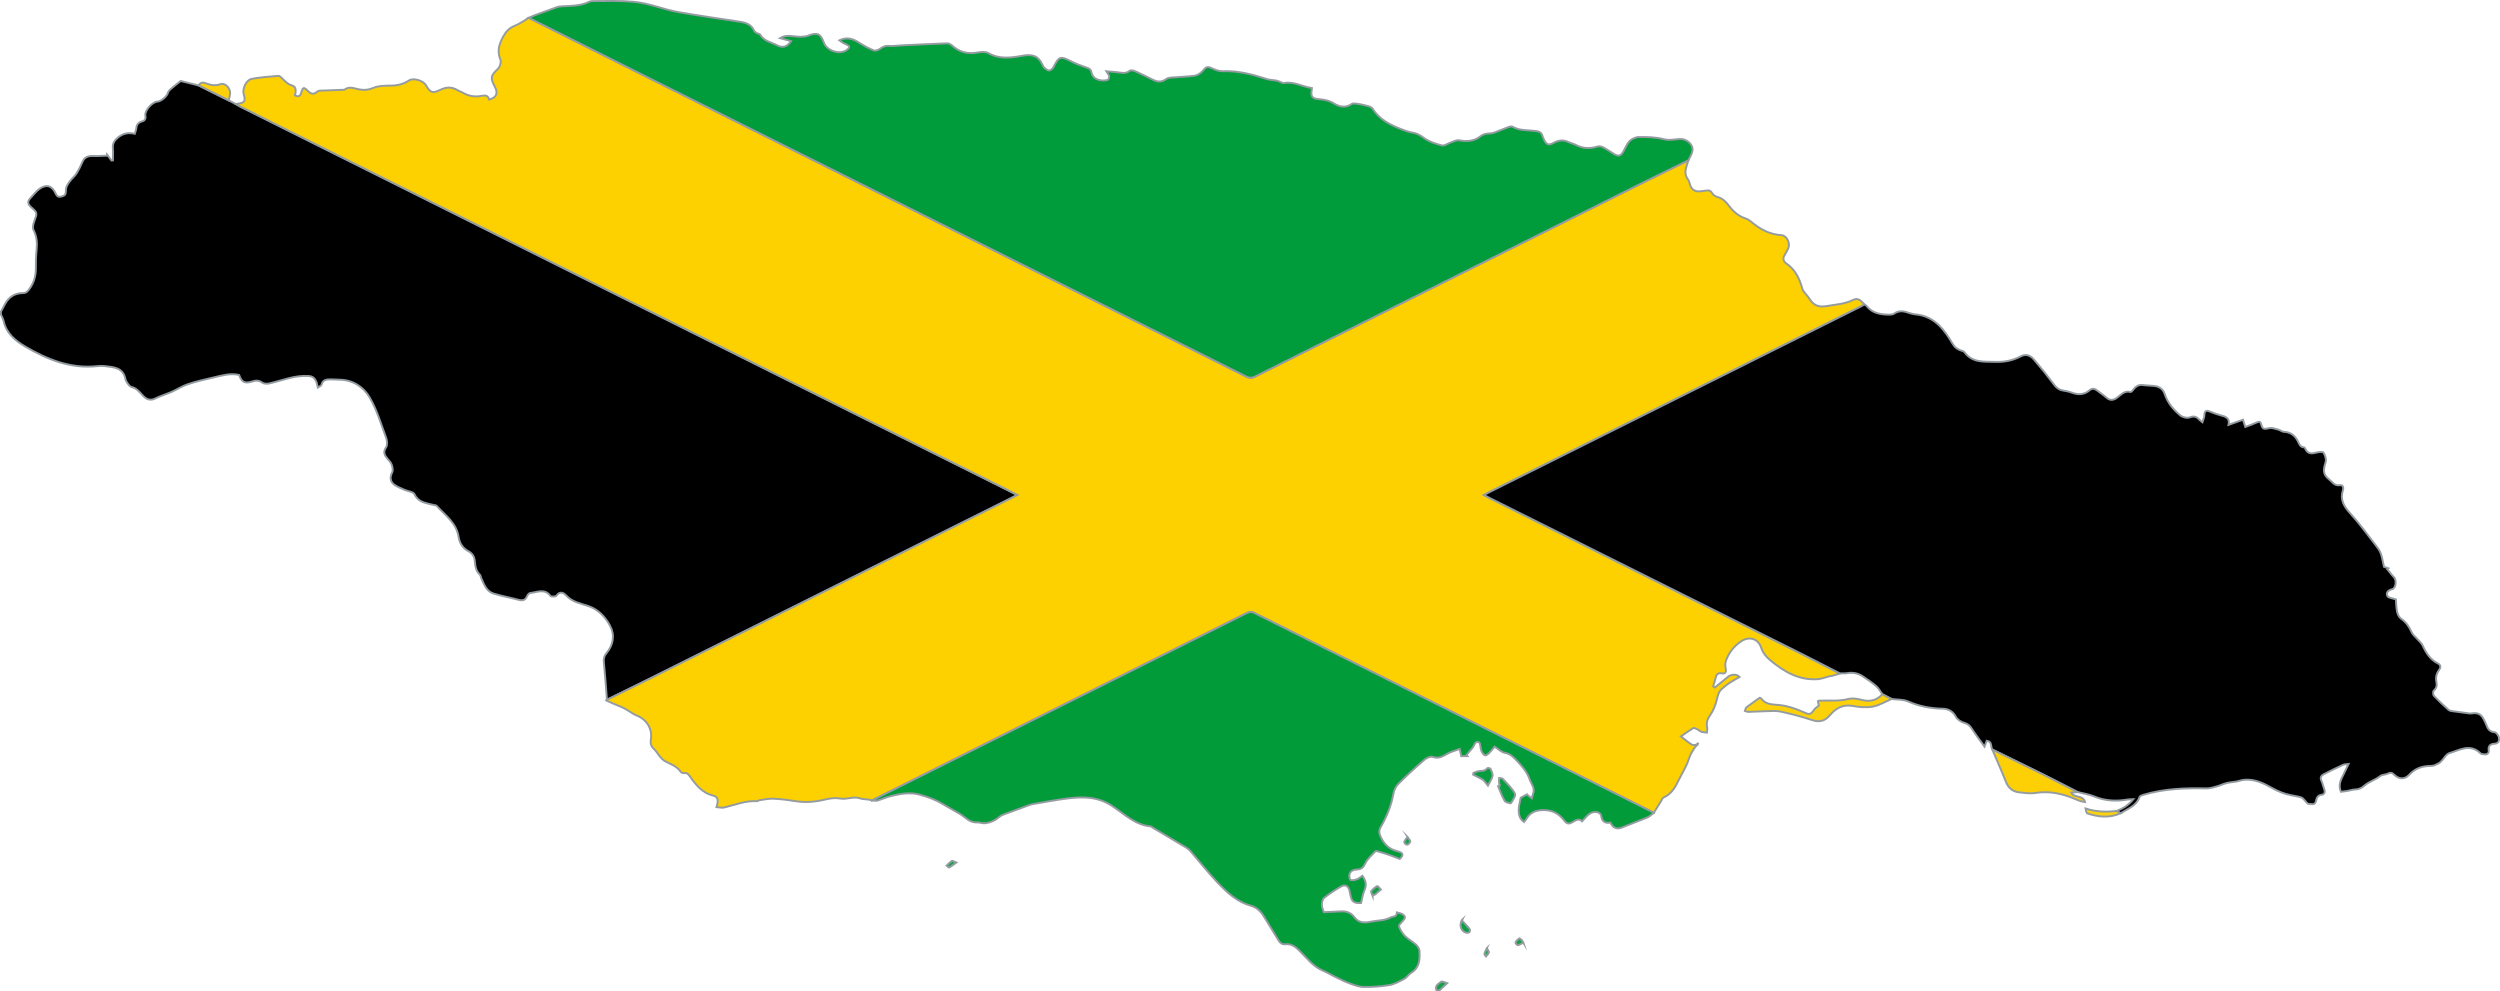
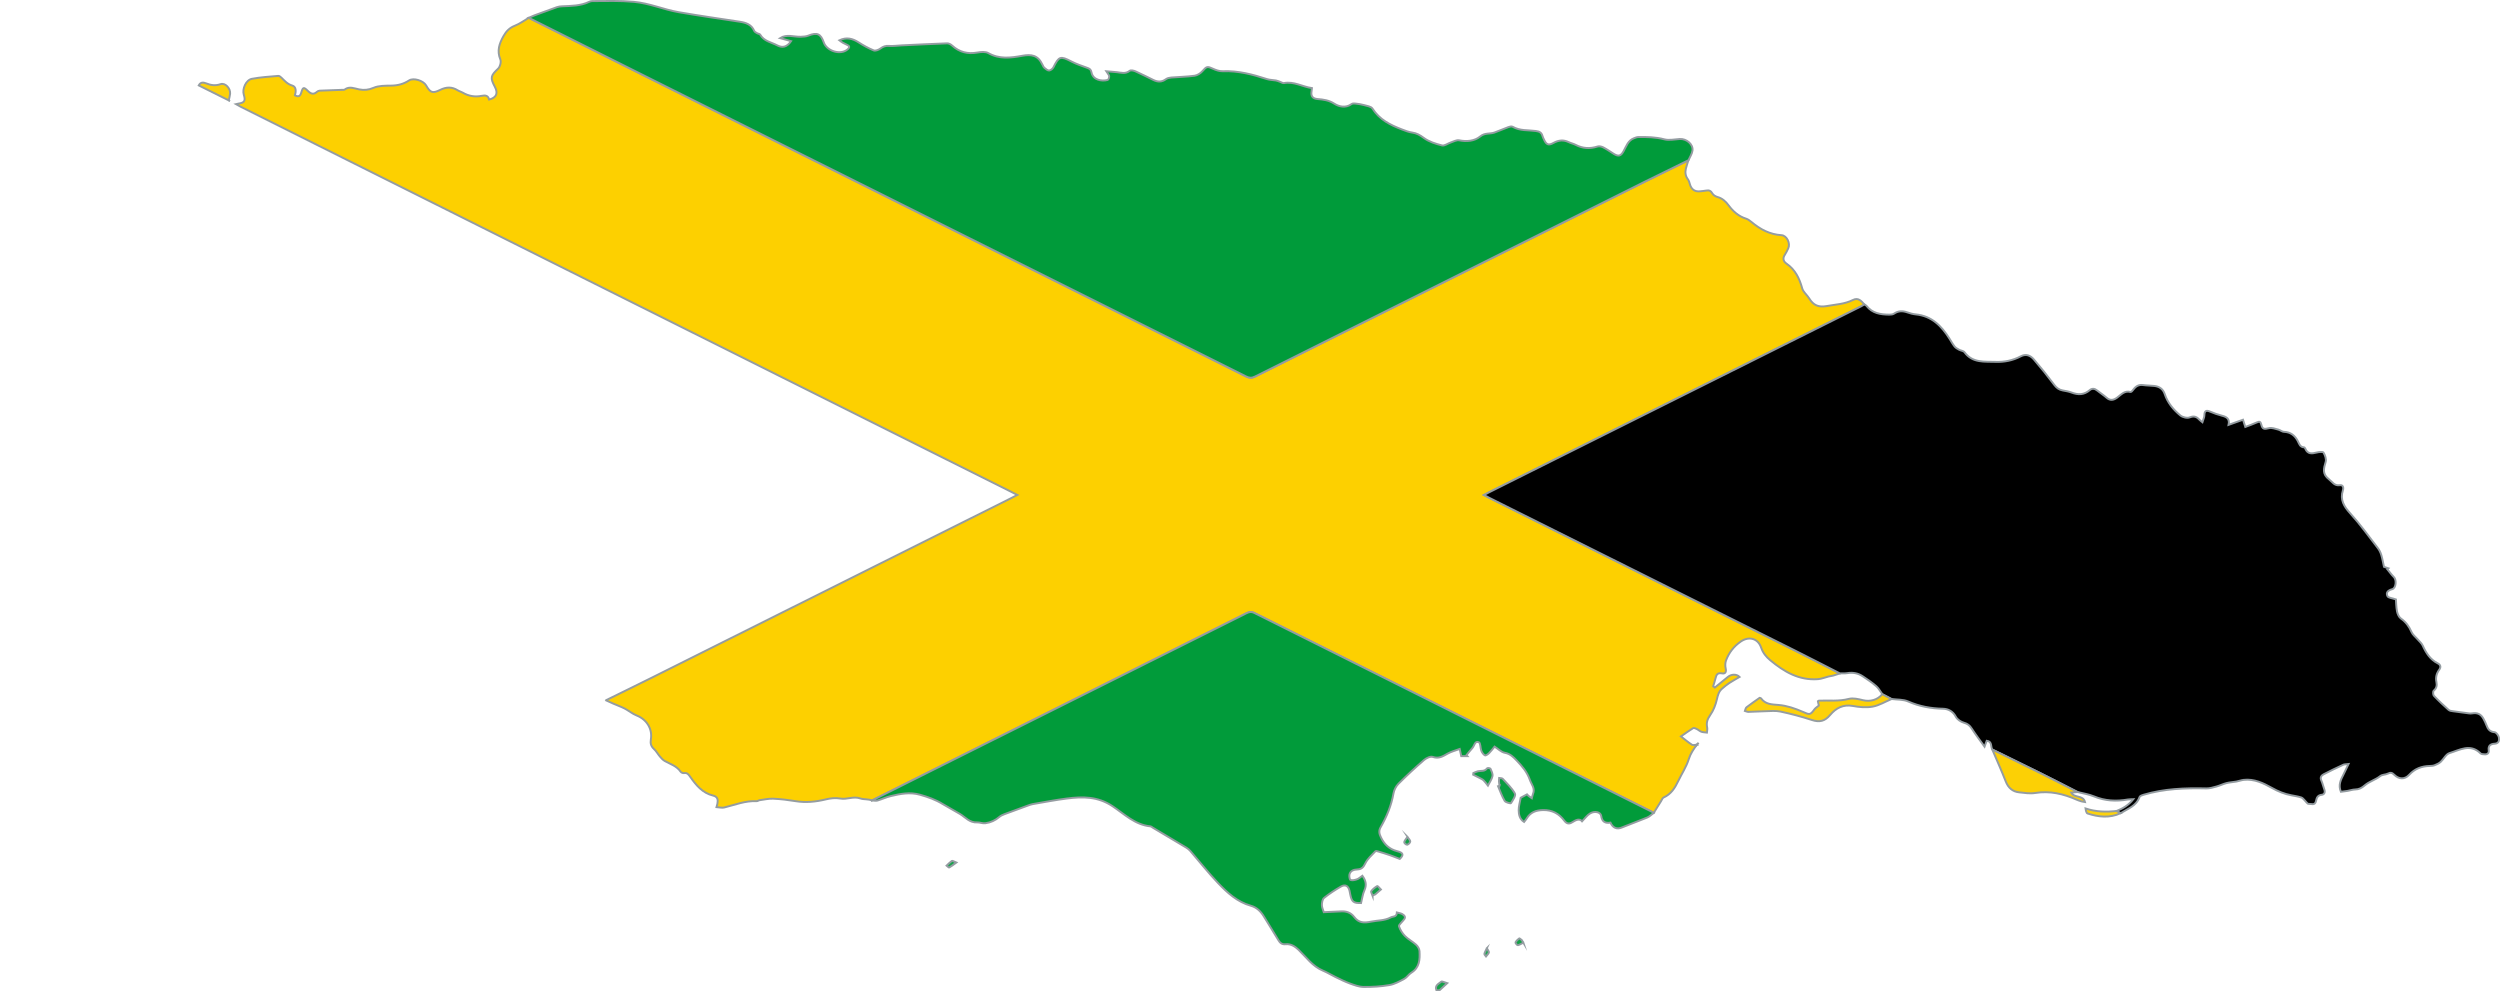
<svg xmlns="http://www.w3.org/2000/svg" id="Layer_2" data-name="Layer 2" viewBox="0 0 2560.91 1015.46">
  <defs>
    <style>      .cls-1 {        fill: #089d40;      }      .cls-1, .cls-2, .cls-3, .cls-4, .cls-5, .cls-6, .cls-7, .cls-8, .cls-9, .cls-10, .cls-11, .cls-12, .cls-13, .cls-14, .cls-15, .cls-16, .cls-17 {        stroke: #949ca1;        stroke-miterlimit: 10;        stroke-width: 2px;      }      .cls-2 {        fill: #009b3a;      }      .cls-3 {        fill: #069d3e;      }      .cls-4 {        fill: #0fa046;      }      .cls-5 {        fill: #fcd109;      }      .cls-6 {        fill: #13a248;      }      .cls-7 {        fill: #0d9f44;      }      .cls-8 {        fill: #17a34c;      }      .cls-9 {        fill: #fcd20e;      }      .cls-10 {        fill: #fdd000;      }      .cls-11 {        fill: #fdd108;      }      .cls-12 {        fill: #13a249;      }      .cls-13 {        fill: #11a147;      }      .cls-14 {        fill: #fcd005;      }      .cls-15 {        fill: #019b3a;      }      .cls-16 {        fill: #000;      }      .cls-17 {        fill: #1ea651;      }    </style>
  </defs>
  <g id="Layer_1-2" data-name="Layer 1">
    <g>
-       <path class="cls-16" d="M1,319.14c1.36-2.54,2.69-5.09,4.07-7.62,3.98-7.28,9.99-11.37,18.43-11.31,3.26.02,4.83-1.73,6.63-4.24,4.64-6.47,6.69-13.47,6.59-21.38-.08-6.32.13-12.67.78-18.95.74-7.12.08-13.69-3.25-20.24-1.13-2.22-.16-5.99.83-8.7,3.11-8.52,3.46-8.66-3.1-14.37-3.74-3.26-4.1-6.06-.74-9.52,3.09-3.19,5.77-6.97,9.34-9.47,7.09-4.97,12.79-3.14,16.35,4.73,1.09,2.42,2.39,3.96,5.14,3.39,2.59-.54,5.23-1.08,5.31-4.69.04-1.98.18-4.11.95-5.88.97-2.24,2.49-4.28,4.02-6.21,1.9-2.4,4.41-4.38,6-6.94,2.36-3.79,4.35-7.85,6.11-11.96,2.21-5.15,6.19-6.21,11.25-6.01,4.52.18,9.05-.19,13.58-.31l.31-1.39c1.52,2.11,3.04,4.22,4.56,6.33.5-.04,1-.08,1.5-.12,0-4.21.32-8.44-.08-12.61-.48-4.98,2.03-8.36,5.83-11.29,5.19-4,10.5-4.79,16.65-3.35.62-2.19,1.4-3.89,1.55-5.65.33-3.77,2.06-5.99,5.8-6.99,2.87-.77,4.15-2.53,3.5-5.98-.94-5.02,6.91-13.88,12.13-14.29,4.13-.33,9.99-5.37,11.01-9.13.35-1.27,1.37-2.52,2.4-3.42,3.02-2.64,6.21-5.1,10.58-8.64,5.07,1.26,11.79,2.93,18.51,4.6,10.25,5.11,20.51,10.22,30.76,15.33,0,0,.25.08.25.08.34.2.69.41,1.03.61,2.06,1.05,4.11,2.1,6.17,3.15,1.58.89,3.12,1.84,4.74,2.65,26.56,13.3,53.14,26.58,79.71,39.86,236.58,118.23,473.15,236.46,709.73,354.68,1.86.93,3.7,1.89,6.14,3.14-2.37,1.23-3.95,2.08-5.55,2.88-122.81,61.37-245.62,122.74-368.44,184.08-15.41,7.69-30.9,15.21-46.35,22.82-1.02-12.87-1.88-25.76-3.18-38.61-.37-3.63.38-6.31,2.65-9.05,7.12-8.62,8.9-18.5,3.64-28.3-4.89-9.11-12.07-16.67-22.37-20.11-7.97-2.66-16.33-4.05-22.51-10.81-2.54-2.78-6.44-4.72-9.93.25-.76,1.08-5.39,1.25-6.13.26-6.04-8.05-13.68-3.66-20.74-3-1.21.11-2.7,1.96-3.28,3.33-1.79,4.24-4.63,4.74-8.72,3.64-8.46-2.27-17.12-3.81-25.49-6.36-7.61-2.32-9.81-9.64-12.79-16.01-.47-1.01-.41-2.46-1.13-3.13-4-3.69-4.97-8.58-5.3-13.56-.32-4.95-2.43-8.47-6.71-10.78-5.84-3.15-8.99-8.19-9.96-14.56-2.19-14.41-13.75-22.16-22.51-31.89-.52-.58-1.74-.56-2.65-.78-2.12-.51-4.26-.97-6.38-1.49-5.84-1.42-10.78-3.46-13.75-9.71-1.14-2.4-6.41-2.76-9.71-4.24-3.86-1.74-8.1-3.1-11.29-5.7-3.96-3.22-4.24-7.59-1.68-12.49,1.04-1.98.22-5.33-.59-7.77-.7-2.1-2.48-3.91-4-5.66-3.19-3.68-5.27-6.94-1.75-12.08,1.54-2.24,1.16-6.76.09-9.66-5.17-13.98-9.42-28.6-16.83-41.34-6.24-10.72-17.02-18.07-30.79-18.26-2.99-.04-5.99-.37-8.98-.35-4.17.04-8.31.11-9.58,5.56-.24,1.04-2.22,1.68-3.85,2.82-.66-2.65-.87-4.5-1.58-6.12-1.45-3.31-3.61-5.42-7.74-5.71-14.2-.99-27.05,4.59-40.44,7.64-2.27.52-5.46.39-7.19-.87-3.41-2.48-6.41-2.37-10.12-1.2-7.87,2.47-10.85.86-13.54-6.66-9.13-2.09-17.82.69-26.52,2.66-8.74,1.97-17.51,4.03-26.01,6.85-5.71,1.9-10.89,5.35-16.45,7.79-5.61,2.47-11.57,4.19-17.06,6.89-5.43,2.67-9.31.44-12.67-3.17-3.4-3.66-6.33-7.57-11.67-8.75-1.49-.33-2.79-2.21-3.85-3.62-.98-1.3-1.87-2.87-2.19-4.44-2.46-12.07-12.32-12.16-21.47-13.29-2.46-.3-5.01-.18-7.48.08-27.25,2.91-51.35-6.91-73.88-20.16-9.56-5.62-19.21-13.36-21.94-25.89-.52-2.37-1.83-4.57-2.77-6.86,0-1,0-2,0-3Z" />
      <path class="cls-12" d="M1471.51,1014.46c-2.17-4.97,2.27-6.65,4.88-8.89.74-.64,3.28.81,6.04,1.6-3.41,3.14-5.67,5.22-7.92,7.3h-3Z" />
      <path class="cls-10" d="M621.76,716.79c15.45-7.6,30.95-15.12,46.35-22.82,122.82-61.34,245.63-122.71,368.44-184.08,1.6-.8,3.17-1.65,5.55-2.88-2.44-1.25-4.28-2.21-6.14-3.14-236.58-118.23-473.15-236.46-709.73-354.68-26.57-13.28-53.14-26.57-79.71-39.86-1.62-.81-3.16-1.76-4.74-2.65.81-.19,1.61-.44,2.42-.55,6.21-.84,7.49-2.9,5.56-8.98-1.9-5.95,2.2-15.27,8.26-16.41,8.91-1.68,18.05-2.22,27.11-3.02,1.02-.09,2.33,1.08,3.24,1.94,3.31,3.15,6.01,6.54,11.01,7.98,4.08,1.17,3.97,5.96,2.74,10.03,3.53,1.82,5.38,1.04,6.49-2.82,1.64-5.7,2.5-5.92,6.66-1.79,3.06,3.04,5.86,4.2,9.43.97.69-.63,1.77-1.1,2.7-1.15,7.73-.36,15.47-.59,23.2-.87.82-.03,1.85.15,2.41-.27,4.92-3.68,9.86-1.14,14.79-.19,5.11.98,9.63.62,14.8-1.59,5.4-2.31,12.03-2.19,18.14-2.27,6.72-.08,12.65-1.63,18.3-5.31,4.56-2.97,14.59.23,17.36,4.99,4.36,7.49,6.53,8.62,14.38,4.75,6.45-3.18,12.14-3.38,18.15.43,1.53.97,3.41,1.38,4.97,2.3,6.13,3.64,12.72,4.68,19.62,3.29,3.78-.77,6.56-.28,7.53,3.86,7.49-1.98,9.4-6.43,5.85-13.12-4.99-9.41-4.29-11.31,3.38-18.6,2.02-1.92,3.28-6.9,2.26-9.38-3.69-8.89-1.09-16.26,3.2-23.9,2.81-5,6.19-8.55,11.73-10.7,5-1.94,9.44-5.31,14.13-8.06,37.16,18.61,74.31,37.24,111.48,55.82,207.77,103.83,415.55,207.64,623.28,311.53,3.27,1.63,5.82,1.87,9.21.18,133.06-66.61,266.16-133.13,399.27-199.62,14.85-7.42,29.79-14.66,44.69-21.98-.88,2.83-1.9,5.63-2.59,8.51-.92,3.86-.51,7.49,2,10.85,1.05,1.41,1.63,3.27,2.08,5.01,1.43,5.48,5.17,8.11,10.76,7.39,1.98-.26,3.98-.35,5.93-.74,2.98-.6,4.85.25,6.45,3.06.92,1.62,3.14,2.94,5.04,3.48,5.05,1.44,8.42,4.41,11.54,8.66,4.5,6.13,10.21,11.2,17.85,13.58,1.98.62,3.83,1.99,5.46,3.36,8.97,7.55,18.81,12.81,30.87,13.57,5.46.35,9.27,8.46,6.88,13.44-1.08,2.24-2.12,4.54-3.49,6.61-2.42,3.65-1.59,6.8,1.65,9.04,9.02,6.24,13.32,15.12,16.15,25.4,1.06,3.85,5.06,6.8,7.28,10.43,4.16,6.82,9.37,9.19,17.68,7.69,9.14-1.65,18.48-1.96,27-6.25,5.56-2.8,8.58,1.15,11.73,4.62-1.15.67-2.26,1.39-3.45,1.99-127.2,63.58-254.4,127.16-381.6,190.74-1.41.7-2.78,1.49-4.6,2.47,2.08,1.12,3.5,1.93,4.96,2.66,104.27,52.08,208.54,104.13,312.8,156.24,15.67,7.83,31.22,15.89,46.83,23.84-2.31.75-4.59,1.58-6.93,2.23-1.53.43-3.15.52-4.69.91-3.58.89-7.1,2.43-10.73,2.71-19.45,1.53-34.77-7.52-49.04-19.39-4.34-3.61-7.49-7.57-9.35-13.01-3.23-9.46-12.52-11.79-20.81-6.12-7.14,4.89-12.09,11.37-15.09,19.26-.95,2.51-.99,5.74-.37,8.38.86,3.69-.57,5.61-3.7,4.98-4.57-.91-5.85,1.25-6.69,4.89-.65,2.8-1.6,5.54-2.42,8.3l1.69,1.32c4.39-3.56,8.83-7.07,13.16-10.71,3.64-3.06,8.87-3.43,12.22-.17-3.66,2.14-7.27,4.06-10.67,6.3-2.59,1.71-4.99,3.74-7.35,5.78-3.28,2.83-4.26,6.56-5.23,10.78-1.3,5.68-3.54,11.54-6.89,16.25-3.01,4.24-4.1,7.99-3.07,12.84.34,1.59-.17,3.37-.29,5.06-1.91-.26-3.92-.24-5.7-.87-1.68-.59-3.06-2-4.7-2.79-1.14-.56-2.9-1.37-3.67-.9-4.28,2.61-8.34,5.58-12.53,8.47,4.05,3.14,7.5,6.15,11.32,8.56,1.22.77,3.45-.05,5.21-.15,0,0-.07-.09-.07-.09-3.45,4.64-6.62,9.16-8.46,15.02-2.45,7.8-7.17,14.87-10.75,22.34-3.39,7.08-7.37,13.48-14.98,16.88-1.22.54-1.84,2.48-2.68,3.81-2.51,3.98-4.98,7.98-7.47,11.97-.72-.42-1.41-.87-2.15-1.24-135.66-67.83-271.33-135.63-406.96-203.54-3.16-1.58-5.5-1.01-8.33.41-34.34,17.23-68.71,34.37-103.07,51.55-93.43,46.71-186.86,93.42-280.29,140.13-3.82-1.66-8.55-.9-11.7-2.04-7.35-2.67-13.93,1.36-20.93.02-4.68-.89-9.95-.25-14.66.9-10.32,2.51-20.54,3.51-31.09,1.79-7.54-1.23-15.18-2.16-22.8-2.5-4.65-.21-9.36.94-14.03,1.56-.96.13-1.89,1-2.8.95-11.69-.59-22.37,3.82-33.41,6.51-2.27.55-4.87-.22-7.83-.42.41-1.49.76-2.49.95-3.53.73-3.93.36-7.12-4.45-8.27-10.79-2.57-17.34-10.58-23.3-19.04-1.75-2.49-3.04-4.54-6.54-3.98-1.06.17-2.81-.54-3.4-1.41-3.97-5.93-10.56-7.78-16.3-11.01-1.9-1.07-3.46-2.87-4.92-4.56-2.13-2.49-3.72-5.52-6.1-7.72-3.05-2.81-3.85-5.78-3.18-9.77,1.83-10.91-4.35-20.58-14.63-24.59-4.33-1.69-8.03-4.92-12.21-7.08-3.75-1.93-7.76-3.34-11.64-5.02-2.39-1.03-4.75-2.14-7.12-3.22.26-.29.51-.58.77-.87l-.1.12Z" />
      <path class="cls-16" d="M1884.73,689.81c-15.61-7.95-31.16-16.01-46.83-23.84-104.25-52.1-208.53-104.16-312.8-156.24-1.46-.73-2.88-1.54-4.96-2.66,1.82-.98,3.19-1.76,4.6-2.47,127.2-63.58,254.4-127.15,381.6-190.74,1.18-.59,2.3-1.32,3.45-1.99.7.44,1.59.72,2.06,1.33,6.03,7.79,14.58,9.06,23.57,9.1,1.59,0,3.48-.15,4.72-.99,4.38-2.99,8.81-3.01,13.63-1.33,2.81.98,5.76,1.79,8.71,2.08,16.38,1.6,26.37,11.93,34.52,24.87,1.68,2.67,3.2,5.48,5.15,7.94,1.13,1.42,2.89,2.42,4.52,3.32,1.85,1.02,4.64,1.17,5.72,2.65,8.21,11.24,20.56,9.44,31.82,9.85,8.76.33,17.62-1.37,25.57-5.59,5.64-3,10.13-.96,13.62,3.09,7.24,8.42,14.2,17.1,20.85,25.99,2.37,3.16,4.9,5.1,8.7,5.77,3.1.55,6.27,1.09,9.2,2.19,6.69,2.53,12.77,2.43,18.48-2.49,2.42-2.08,5.12-1.72,7.69.41,3.07,2.55,6.54,4.63,9.5,7.28,3.7,3.33,7.2,2.63,10.72.11,4.21-3.02,7.63-7.64,13.97-5.9.72.2,2.21-1.67,3.07-2.79,2.51-3.31,5.55-4.93,9.85-4.31,3.78.54,7.65.46,11.45.91,5.16.61,8.86,3.14,10.59,8.34,2.97,8.96,8.9,16,15.96,21.86,2.3,1.91,7.02,3.05,9.61,2,4.73-1.91,7.43-.44,10.28,2.7.54.6,1.26,1.03,2.74,2.22.81-2.69,2-4.88,2.03-7.09.08-4.68,1.88-5.42,5.92-3.72,3.82,1.61,7.75,3.06,11.76,4.07,4.8,1.2,8.5,2.93,7.11,9.5,5.28-1.89,9.87-3.54,14.77-5.29.73,2.28,1.41,4.42,2.36,7.4,4.06-1.56,8.06-2.88,11.85-4.64,2.68-1.24,3.8-.84,4.5,2.12,1.15,4.9,3.01,5.06,7.87,3.77,2.89-.77,6.45.7,9.63,1.48,1.96.48,3.75,2.2,5.65,2.27,6.94.25,11.4,3.8,14.38,9.7,1.4,2.77,2.23,6.05,6.28,6.17.45.01,1.05.82,1.29,1.38,2.39,5.71,6.68,5.24,11.58,3.98,2.32-.6,6.42-1.06,7.07.02,1.63,2.7,3.06,6.69,2.24,9.48-2.02,6.86-3.8,12.42,3.45,17.98,3.56,2.73,5.4,6.82,11.06,5.96,3.28-.5,4,2.51,3.14,5.2-3.13,9.8,1.03,16.57,7.58,23.76,10.13,11.15,18.94,23.5,28.17,35.45,1.58,2.04,2.78,4.53,3.54,7.01,1.15,3.71,1.75,7.59,2.76,12.19.84.29,2.68.91,4.52,1.53l-1.08.97c2.19,2.66,4.18,5.54,6.64,7.94,3.07,2.99,2.33,11.42-1.63,12.49-4.08,1.1-6.82,3.26-4.84,7.18.89,1.76,4.88,1.97,8.64,3.3.23,2.91.22,7.7,1.13,12.32.52,2.63,1.92,5.81,3.98,7.26,5.11,3.6,8.41,8.11,10.85,13.79,1.25,2.92,4.22,5.09,6.38,7.63,1.76,2.07,4.02,3.92,5.1,6.31,3.42,7.58,7.68,14.28,15.4,18.17,3.01,1.52,3.47,3.87,1.53,6.52-2.8,3.83-3.87,7.95-2.88,12.64.72,3.42.18,6.35-2.81,8.88-.85.72-.71,4.2.25,5.21,4.76,5.07,9.87,9.82,15.05,14.46,1.06.95,2.96,1.13,4.51,1.36,5.53.82,11.07,1.53,16.62,2.23.95.12,1.96.11,2.91-.05,5.62-.93,9.18.78,11.83,5.88,1.07,2.06,2.15,4.14,2.93,6.32,1.43,4.01,3.44,6.68,8.32,7.11,1.69.15,4.06,3.34,4.4,5.43.44,2.62.17,6.1-4.28,6.35-4.01.23-6.89,1.71-6.16,6.72.41,2.8-1.28,4.4-4.21,4.15-1.43-.12-3.3-.09-4.16-.95-10.52-10.47-21.46-3.38-31.87-.28-3.58,1.07-5.86,6.13-9.04,9.02-1.7,1.54-3.99,2.53-6.16,3.39-1.5.59-3.26.71-4.91.75-8.31.16-15.31,2.75-21.17,9.08-4.58,4.96-10.56,4.64-15.33-.14-2.11-2.12-3.74-2.46-6.42-1.12-2.44,1.22-5.83.93-7.85,2.52-4.93,3.88-11.29,5.62-15.71,9.4-3.38,2.89-5.98,4.26-10.08,4.35-2.58.06-5.13,1.01-7.71,1.45-2.21.38-4.45.61-6.81.93-2.92-6.94-.13-12.34,2.66-17.77,1.61-3.15,3.07-6.37,5.14-10.68-3.01.36-4.24.22-5.2.66-6.85,3.21-13.74,6.36-20.41,9.92-2.1,1.12-3.73,3.15-2.26,6.27,1.33,2.83,1.88,6.01,3.02,8.95,1.16,2.98.25,5.43-2.63,5.72-4.23.42-5.17,3.22-5.81,6.31-1.05,5.05-4.99,2.77-7.67,2.95-1.14.08-2.43-2.12-3.67-3.28-1.2-1.12-2.24-2.76-3.66-3.22-3.3-1.06-6.78-1.61-10.21-2.25-7.16-1.33-13.51-3.93-20.05-7.61-8.54-4.81-18.08-9.41-28.72-8.2-2.6.3-5.11,1.28-7.7,1.75-3.34.6-6.78.74-10.05,1.57-3.45.88-6.71,2.54-10.15,3.48-3.44.94-7.02,2.04-10.51,1.96-21.69-.53-43.2.28-64.19,6.48-1.51.45-3.74,1.15-4.13,2.26-3.3,9.41-12.2,12.07-19.48,16.68-1.36-.76-2.71-1.52-4.07-2.28,6.28-2.55,12.08-5.76,17.11-12.06-2.54.11-4.11,0-5.62.27-11.86,2.07-23.36,1.53-34.7-3.19-5.29-2.2-11.16-3.02-16.77-4.46-12.65-6.44-25.26-12.96-37.97-19.29-16.41-8.17-32.9-16.18-49.35-24.26-1.95-2.88.15-8.17-5.73-8.99-.5,1.36-1.04,2.8-2.25,6.08-4.95-6.92-9.32-12.62-13.18-18.64-2.01-3.13-4.16-4.86-7.91-5.87-3.15-.85-6.82-3.31-8.29-6.1-2.97-5.63-7.8-8.12-13.14-8.24-12.47-.28-24.23-2.4-35.75-7.45-5.06-2.22-11.3-1.76-17.01-2.52-3.15-1.65-6.3-3.31-9.45-4.96-2.02-2.75-3.64-5.97-6.16-8.15-4.39-3.78-9.22-7.08-14.07-10.28-4.73-3.12-10.02-4.04-15.7-3.11-2.44.4-4.98.17-7.47.22Z" />
      <path class="cls-2" d="M1729.52,164.16c-14.9,7.32-29.84,14.56-44.69,21.98-133.11,66.5-266.21,133.01-399.27,199.62-3.39,1.7-5.94,1.46-9.21-.18-207.74-103.89-415.52-207.7-623.28-311.53-37.17-18.58-74.32-37.21-111.48-55.82,1.91-.82,3.8-1.73,5.75-2.45,7.69-2.85,15.38-5.71,23.12-8.43,1.66-.59,3.51-.8,5.29-.89,9.46-.44,18.98-.35,27.82-4.61,1.02-.49,2.25-.73,3.39-.73,14.11-.06,28.13-.53,42.33.75,16.02,1.44,30.47,7.94,45.94,10.61,20.81,3.6,41.72,6.61,62.61,9.78,6.36.97,11.93,2.85,14.76,9.37.45,1.03,1.86,1.72,2.94,2.38.98.6,2.66.63,3.12,1.43,3.89,6.81,11.32,7.79,17.43,10.99,5.37,2.81,9.96,1.94,14.28-4.27-4.01-1.1-7.62-2.09-11.34-3.11,6.93-4.38,14.25-1.11,21.34-1.4,2.57-.11,5.3-.23,7.64-1.16,8.94-3.56,12.69-2.02,15.85,7.01,3.17,9.05,17.48,13.16,24.31,7.09,2.73-2.42,2.02-3.64-.94-4.89-2.65-1.11-5.16-2.55-7.44-4.42,7.33-3.45,13.51-1.85,19.62,2.05,4.95,3.16,10.14,6.1,15.56,8.29,1.81.73,5.11-.56,6.96-1.94,2.71-2.03,5.17-2.91,8.61-2.65,4.27.32,8.61-.35,12.92-.55,15.58-.74,31.15-1.54,46.74-2.09,1.68-.06,3.76,1.04,5.06,2.23,7.48,6.85,16.03,8.95,25.97,7.18,3.62-.64,8.23-1.07,11.15.59,11.35,6.44,22.88,4.9,34.77,2.75,9.37-1.69,16.12-.7,20.68,9.11.56,1.2,1.17,2.52,2.14,3.34,1.39,1.17,3.21,2.75,4.72,2.63,1.57-.13,3.62-1.76,4.38-3.27,5.73-11.42,7.15-11.8,18.47-5.96,5.11,2.64,10.64,4.52,16.08,6.46,2.36.84,3.89,1.64,4.4,4.48,1.43,8.04,10.36,9.59,16.61,7.97.85-.22,1.69-2.57,1.58-3.84-.12-1.32-1.42-2.52-3.01-5.08,4.25.37,7.51.57,10.75.94,4.52.52,8.96,2.04,13.29-1.4,1.15-.91,4.19-.2,6,.6,6.22,2.77,12.26,5.94,18.4,8.88,4.33,2.08,8.47,2.18,12.6-.86,1.47-1.08,3.6-1.56,5.47-1.72,7.96-.67,16-.76,23.9-1.84,2.88-.39,6.09-2.4,8.05-4.63,4.37-4.98,4.97-5.23,10.84-2.54,3.07,1.41,6.63,2.68,9.92,2.55,15.78-.62,30.64,3.25,45.41,8.07,2.93.95,6.19.84,9.26,1.41,1.54.29,3,1,4.5,1.52,1.19.41,2.48,1.36,3.55,1.16,10.27-1.98,18.96,3.71,28.75,5.14-.17,1.47-.22,2.43-.39,3.38-.86,4.78,1.16,7.38,6.03,7.8,6.05.51,11.63,1.16,17.3,4.78,4.75,3.04,11.68,4.77,17.72.33.93-.68,2.61-.63,3.89-.47,2.96.35,5.96.74,8.82,1.56,3.02.87,7.24,1.4,8.61,3.55,7.25,11.38,18.35,16.87,30.24,21.41,3.38,1.29,6.84,2.68,10.38,3.17,4.76.65,8.21,2.7,12.14,5.6,5.23,3.87,12.06,5.97,18.52,7.59,2.61.65,6.01-2.07,9.11-3.08,2.76-.91,5.82-2.67,8.37-2.16,7.88,1.58,15.91.77,21.56-3.89,4.92-4.06,9.94-2.39,14.65-4.06,4.84-1.72,9.54-3.85,14.36-5.61,1.31-.48,3.22-.94,4.24-.34,7.44,4.35,15.85,3.28,23.82,4.36,3.67.5,5.84,1.59,6.8,5.12.34,1.27.99,2.46,1.54,3.67,2.38,5.25,4.63,6.26,9.76,3.42,5.22-2.88,10.25-3.38,15.65-.76,2.23,1.08,4.77,1.56,6.96,2.71,7.31,3.85,14.72,4.21,22.55,1.72,1.72-.55,4.21.07,5.92.96,3.68,1.91,7.07,4.36,10.6,6.56,4.8,2.98,7.3,2.29,10-2.54,2.87-5.13,4.59-11.23,10.94-13.53,1.37-.5,2.81-1.11,4.22-1.13,8.97-.13,17.82,0,26.71,2.34,4.89,1.28,10.49-.02,15.76-.35,6.89-.43,13.91,5.42,13.06,11.82-.46,3.45-2.72,6.66-4.17,9.98Z" />
      <path class="cls-15" d="M893.21,819.97c93.43-46.71,186.86-93.42,280.29-140.13,34.36-17.18,68.74-34.32,103.07-51.55,2.83-1.42,5.18-1.99,8.33-.41,135.62,67.91,271.29,135.72,406.96,203.54.74.37,1.44.82,2.15,1.24-2.18,1.62-4.15,3.74-6.58,4.75-8.69,3.63-17.59,6.75-26.3,10.33-4.8,1.98-8.93.45-11.45-5.07-5.32.91-8.66-.87-9.48-6.91-.52-3.83-6.56-5.37-11.38-2.5-3.11,1.85-5.34,5.18-8.18,8.07-2.64-3.2-6.36-1.41-9.92.86-3.4,2.18-5.84,1.79-8.36-1.58-5.37-7.16-12.35-11.01-21.74-10.8-7.26.17-12.95,2.23-16.74,8.63-.66,1.12-1.58,2.1-2.69,3.55-4.52-2.93-5.45-7.56-5.51-11.96-.05-4.2,1.3-8.42,2.08-12.86,1.75-.94,4.02-2.17,6.46-3.48.41.43.92,1.1,1.55,1.61,1.09.86,2.26,1.61,3.4,2.4.38-1.46.58-3,1.16-4.38,2.42-5.75-1.47-9.55-3.19-14.45-2.89-8.2-7.94-13.95-13.51-19.81-3.42-3.6-6.66-6.92-12.18-7.93-3.63-.66-6.78-3.99-10.47-6.34-1.9,2.29-3.63,4.7-5.71,6.76-1.12,1.11-3.43,2.64-4.16,2.21-1.61-.94-2.97-2.85-3.67-4.66-1.12-2.92-.8-7.99-2.56-8.74-4.17-1.79-4.52,3.56-6.57,5.81-2.14,2.35-4.08,4.88-6.1,7.33l.9,1.06h-6.28c-.53-2.47-1-4.69-1.57-7.34-4.39,1.64-8.67,2.69-12.37,4.76-4.82,2.7-8.99,5.53-15.2,3.37-2.38-.83-6.64,1.18-8.95,3.17-9.03,7.81-17.83,15.93-26.26,24.38-2.5,2.51-4.43,6.33-5.05,9.82-2.21,12.46-6.93,23.88-13.2,34.71-2.17,3.74-1.33,6.85.32,10.27,3.46,7.2,8.46,12.17,16.62,14.21,6.68,1.67,6.84,3.92,2.71,7.97-3.84-1.48-6.96-2.78-10.15-3.88-3.87-1.34-7.79-2.54-11.72-3.71-1-.3-2.65-.76-3.08-.29-3.68,3.97-8.1,7.67-10.37,12.39-1.93,4.01-3.77,6.05-8.09,6.24-3.6.16-7.17,1.18-8.13,5.18-.43,1.79.19,5.33,1.12,5.62,1.97.63,4.58,0,6.68-.77,1.96-.73,3.59-2.33,5.42-3.59,3.79,5.22,4.49,9.68,2.07,15.02-1.8,3.99-2.3,8.57-3.41,12.98-7.71.16-9.5-1.2-11.05-8.75-.27-1.3-.46-2.62-.77-3.91-1.18-4.99-4.37-6.81-8.82-4.24-6,3.47-11.87,7.29-17.26,11.62-1.68,1.35-2.22,4.85-2.22,7.37,0,2.52,1.31,5.05,1.96,7.25,6.12-.28,11.88-.5,17.64-.83,5.49-.31,10.09,1.26,13.51,5.78,4.62,6.11,10,6.23,17.47,4.7,6.65-1.36,13.52-.85,19.99-4.31,2.37-1.27,6.02-.1,6.25-5.04,2.27.65,4.13.81,5.57,1.67,2.28,1.36,3.96,3.26,1.36,5.92-.23.24-.43.51-.63.77-1.49,1.97-4.61,4.48-4.16,5.8,1.22,3.64,3.45,7.24,6.17,9.99,3.36,3.39,7.84,5.65,11.38,8.89,1.74,1.59,3.35,4.23,3.48,6.48.49,8.54.15,16.94-8.48,22.25-2.65,1.63-4.41,4.76-7.11,6.21-4.86,2.6-9.95,5.47-15.26,6.38-8.65,1.49-17.57,2.02-26.36,1.92-4.75-.05-9.61-1.9-14.19-3.57-5.09-1.85-9.95-4.33-14.84-6.69-4.24-2.05-8.26-4.61-12.6-6.4-10.76-4.42-17.12-13.8-25.07-21.42-3.57-3.42-7.87-6.24-13.33-5.67-3.64.38-5.67-1.33-7.46-4.42-4.68-8.04-9.85-15.8-14.6-23.81-3.19-5.38-7.45-9.52-13.44-11.19-13.93-3.89-24.11-13.28-33.61-23.24-9.96-10.45-18.91-21.86-28.36-32.8-1.16-1.34-2.61-2.55-4.13-3.46-11.39-6.86-22.84-13.63-34.28-20.43-.86-.51-1.71-1.32-2.61-1.41-15.74-1.54-26.74-12.67-38.78-20.67-15.09-10.03-30.5-9.91-46.78-7.83-11.71,1.5-23.32,3.75-34.96,5.73-1.62.28-3.19.87-4.74,1.43-8.08,2.93-16.17,5.86-24.21,8.89-1.83.69-3.73,1.53-5.19,2.78-4.16,3.56-8.83,5.75-14.27,6.48-2.94.4-6.03-.97-8.24-.83-7.99.5-12.13-5.17-17.73-8.59-5.81-3.55-11.91-6.63-17.72-10.19-7.29-4.47-15.1-7.26-23.35-9.58-10.36-2.91-20.08-.94-29.91,1.38-4.66,1.1-9.07,3.26-13.69,4.58-1.71.49-3.72-.05-5.59-.12Z" />
      <path class="cls-14" d="M2040.86,767.81c16.45,8.08,32.94,16.09,49.35,24.26,12.71,6.33,25.32,12.85,37.97,19.29-1.91.15-3.82.3-6.49.51,3.2,6.06,12.05,2.17,14.12,9.7-1.74-.31-2.8-.41-3.8-.71-1.59-.48-3.18-1-4.7-1.67-13.61-6.01-27.52-9.34-42.62-6.87-5.29.86-10.94-.09-16.38-.68-6.88-.75-11.17-4.7-13.73-11.26-4.28-10.97-9.13-21.72-13.74-32.56Z" />
      <path class="cls-11" d="M1928.13,711.12c3.15,1.65,6.3,3.31,9.45,4.96-6.42,2.69-12.63,6.52-19.31,7.76-6.51,1.21-13.65.55-20.25-.68-10.02-1.87-17.47,2.3-23.24,9.18-5.46,6.5-10.9,7.79-18.75,5.2-10.55-3.48-21.36-6.32-32.23-8.65-5.06-1.08-10.52-.43-15.8-.33-5.65.1-11.3.53-16.96.66-1.19.03-2.39-.61-3.58-.95.49-1.26.62-2.98,1.53-3.69,4.45-3.45,9.12-6.62,13.47-9.73.75.18,1.22.15,1.36.35,4.59,6.44,11.08,6.37,18.29,6.96,8.34.68,16.77,3.63,24.55,6.99,6.98,3.01,7.57,3.59,12.03-2.57,1.08-1.49,2.86-2.48,4.46-3.82-.29-1.3-.63-2.88-.96-4.39.43-.32.67-.65.92-.66,10.24-.35,20.48.88,30.74-1.79,4.49-1.17,9.89.22,14.66,1.36,7.23,1.73,14.92-.33,19.62-6.17Z" />
      <path class="cls-5" d="M234.34,102.83c-10.25-5.11-20.51-10.22-30.76-15.33,1.77-3.28,4.36-3.4,7.5-2.13,4.82,1.95,9.59,2.69,14.85.84,4.72-1.66,10.37,4.31,9.78,9.89-.24,2.26-.9,4.48-1.37,6.72Z" />
      <path class="cls-1" d="M1536.04,804.87c-.19-1.44-.47-2.87-.55-4.32-.06-1.18.13-2.38.21-3.56,1.23.23,2.93.03,3.6.76,4.44,4.86,9.41,9.5,12.53,15.14,1.12,2.04-2.13,6.8-4.07,9.88-.29.46-5.49-.76-6.44-2.37-2.79-4.7-4.58-9.99-6.76-15.04l1.48-.5Z" />
      <path class="cls-3" d="M1509.28,791.87c1.54-.62,3.03-1.45,4.63-1.82,3.22-.75,7,.51,9.43-3.08.32-.47,3.18-.15,3.43.43,1.07,2.41,2.54,5.26,2.08,7.59-.65,3.26-2.89,6.21-4.7,9.78-1.61-2-2.82-3.88-4.41-5.38-1.2-1.13-2.85-1.83-4.34-2.62-2.1-1.12-4.24-2.14-6.36-3.21.08-.56.16-1.12.24-1.68Z" />
      <path class="cls-9" d="M2168.16,830.81c1.36.76,2.71,1.52,4.07,2.28-11.24,5.06-22.59,3.91-33.83.2-1.26-.41-1.75-3.14-2.04-5.11,10.8,3.58,21.25,3.65,31.8,2.63Z" />
-       <path class="cls-7" d="M1497.39,942.7c2.98,3.24,5.61,5.92,7.97,8.81.54.66.47,2.25.05,3.1-.3.6-1.68.99-2.55.94-5.25-.31-8.66-6.97-5.46-12.86Z" />
      <path class="cls-4" d="M1406.04,917.34c-.53-1.51-1.95-3.69-1.42-4.4,1.61-2.15,3.86-3.95,6.19-5.32.4-.24,2.44,2.31,3.72,3.57-1.93,1.67-3.86,3.34-5.79,5.01-.9.38-1.8.76-2.7,1.13Z" />
      <path class="cls-8" d="M979.62,883.57c-3.25,2.34-5.17,3.93-7.33,5.09-.39.21-1.71-1.27-2.6-1.97,1.78-1.66,3.44-3.47,5.41-4.85.5-.35,1.98.71,4.52,1.73Z" />
      <path class="cls-13" d="M1441.71,857.22c1.52,2.38,3.14,3.79,2.93,4.85-.26,1.32-1.87,2.86-3.21,3.27-.75.23-3.18-1.86-3.04-2.52.35-1.65,1.73-3.09,3.33-5.59Z" />
      <path class="cls-6" d="M1560.46,965.63c-1.89.93-3.7,2.16-5.7,2.61-.6.14-2.63-2.42-2.39-2.83.92-1.63,2.39-3.03,3.9-4.19.26-.2,1.74,1.2,2.66,1.86.51.85,1.02,1.71,1.53,2.56Z" />
      <path class="cls-17" d="M1523.1,971.25c1.19,2.41,2.36,3.7,2.08,4.44-.56,1.49-1.92,2.67-2.95,3.98-.6-.83-1.82-1.77-1.69-2.47.3-1.6,1.25-3.07,2.56-5.96Z" />
      <path class="cls-5" d="M235.62,103.52c-.34-.2-.69-.41-1.03-.61.34.2.69.41,1.03.61Z" />
      <path class="cls-16" d="M621.86,716.67c-.26.29-.51.58-.77.87.26-.29.51-.58.77-.87Z" />
      <path class="cls-10" d="M1739.38,761.65s-.06-.05-.09-.08c0,0,.09.08.09.08Z" />
      <path class="cls-10" d="M1738.43,762.74c.32-.36.64-.72.95-1.08,0,0-.09-.08-.09-.08-.31.36-.62.71-.93,1.07,0,0,.07.09.07.09Z" />
    </g>
  </g>
</svg>